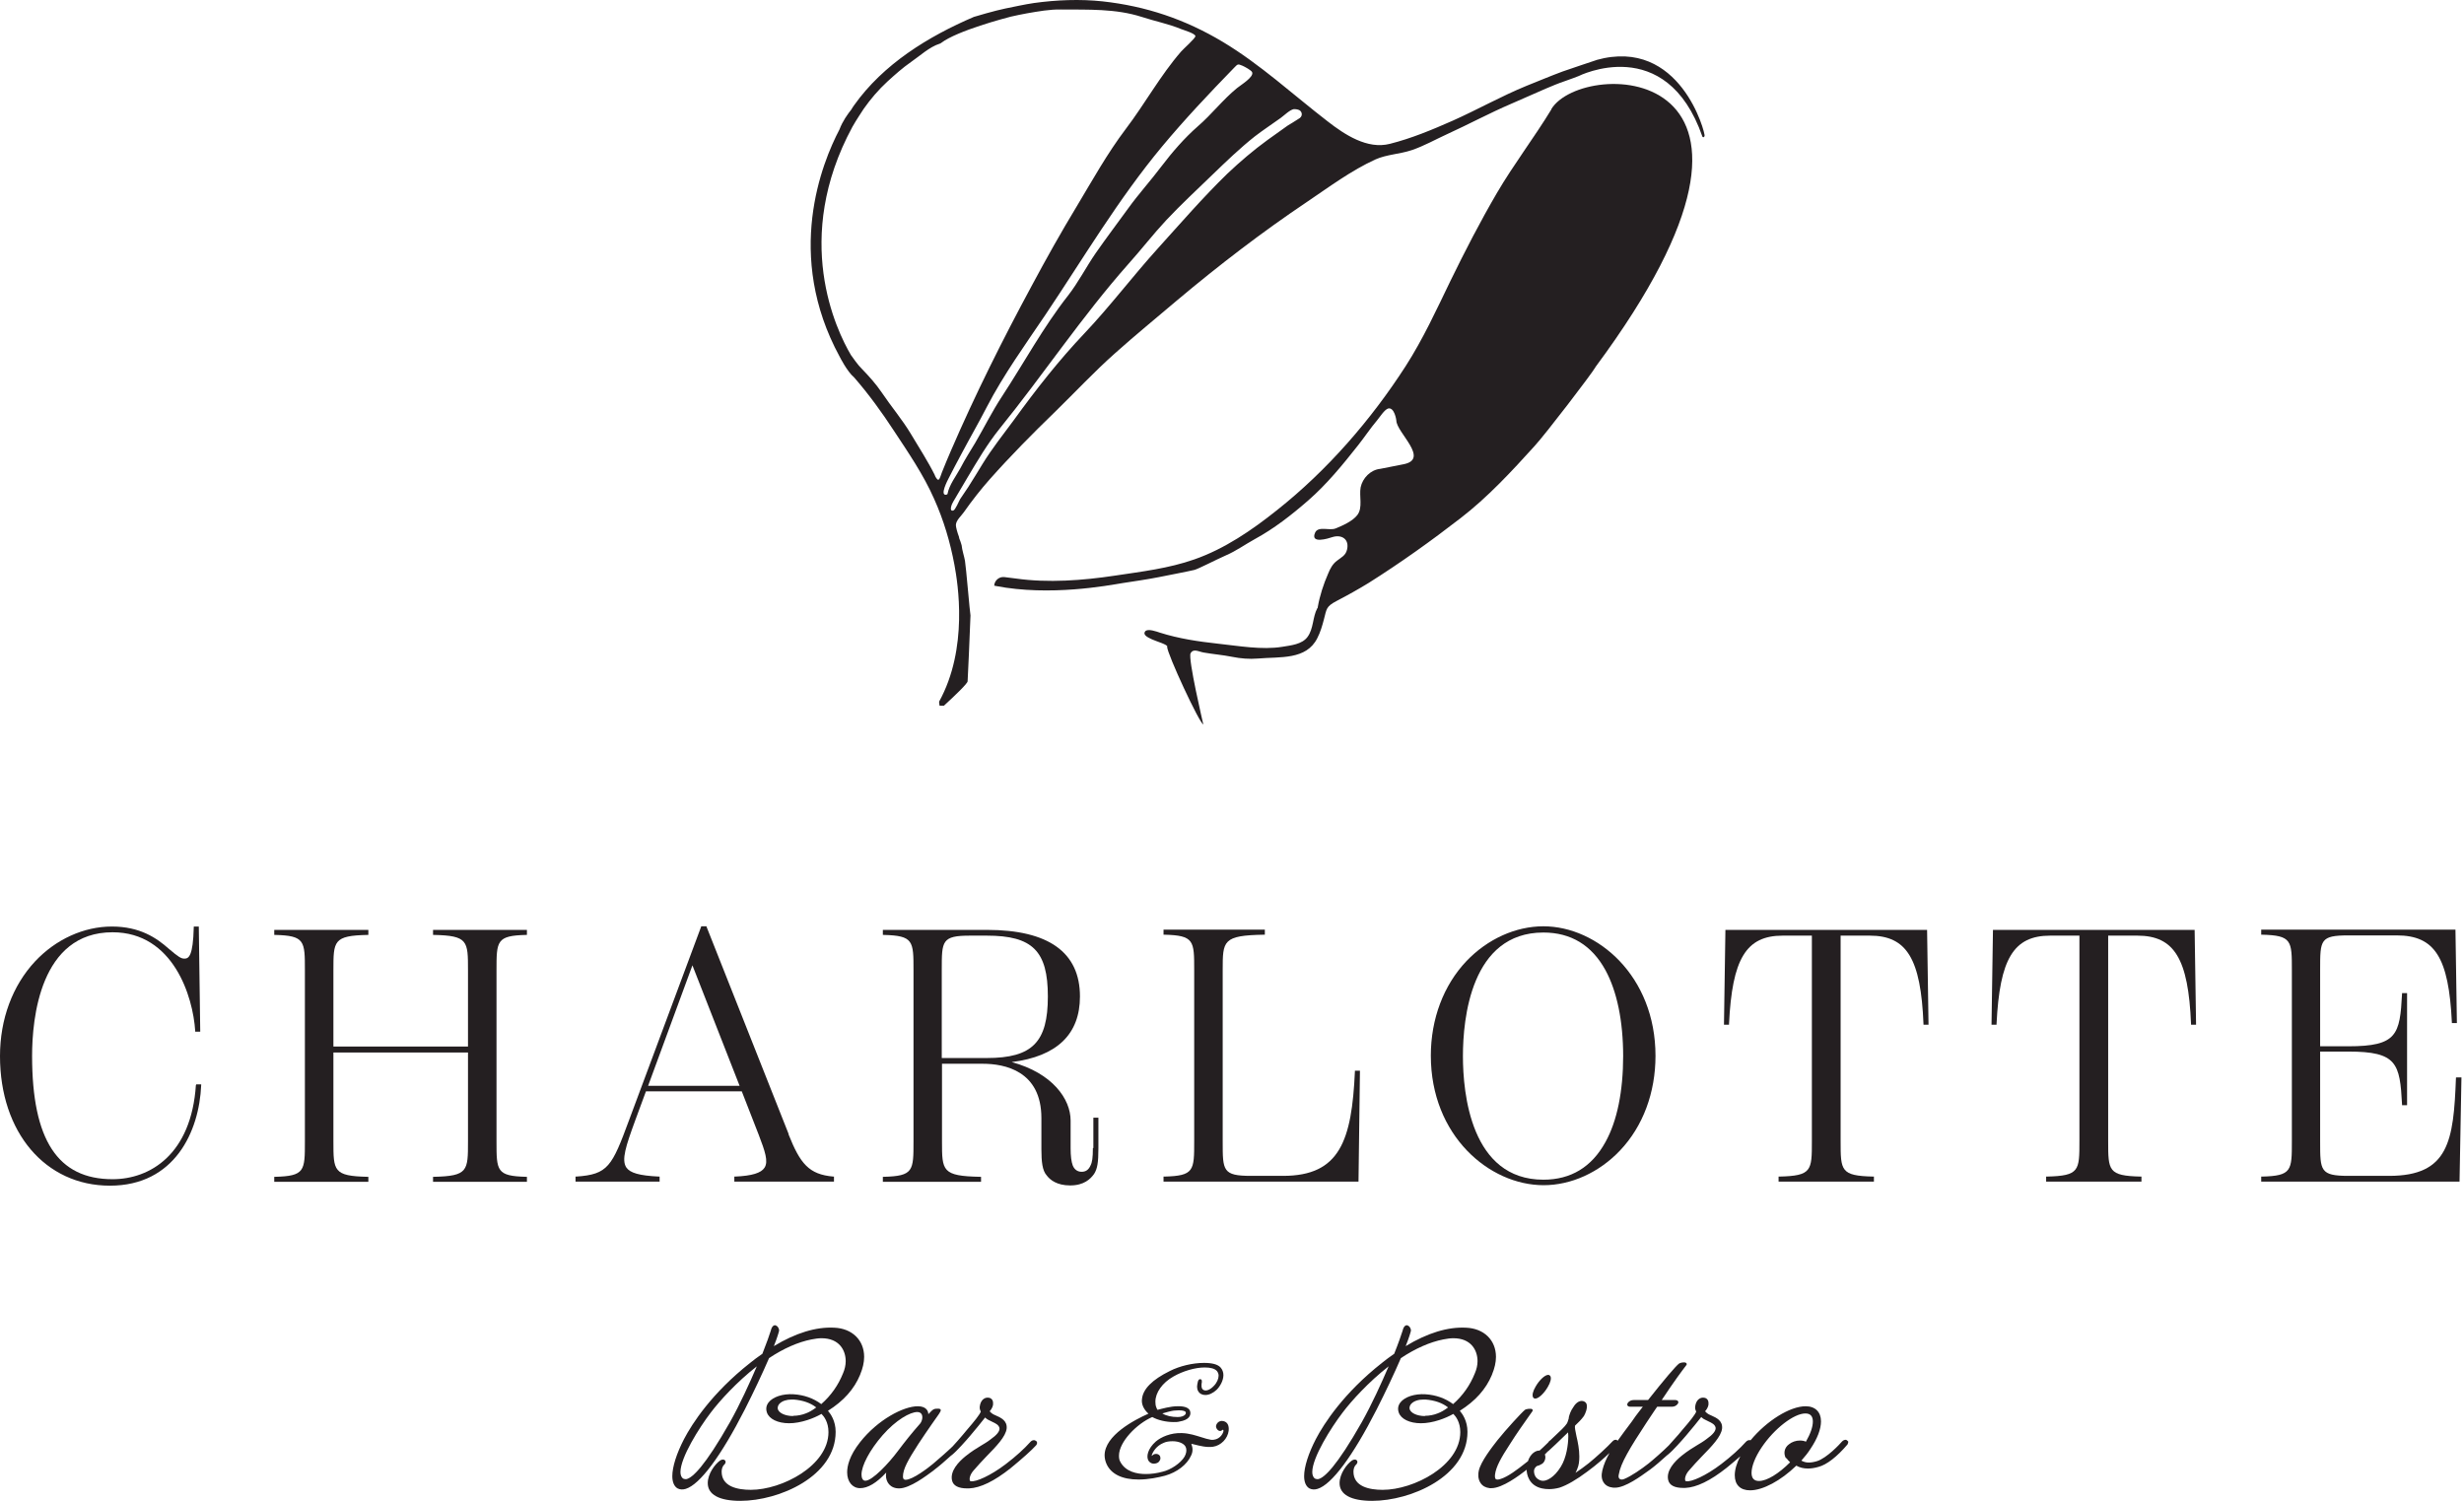
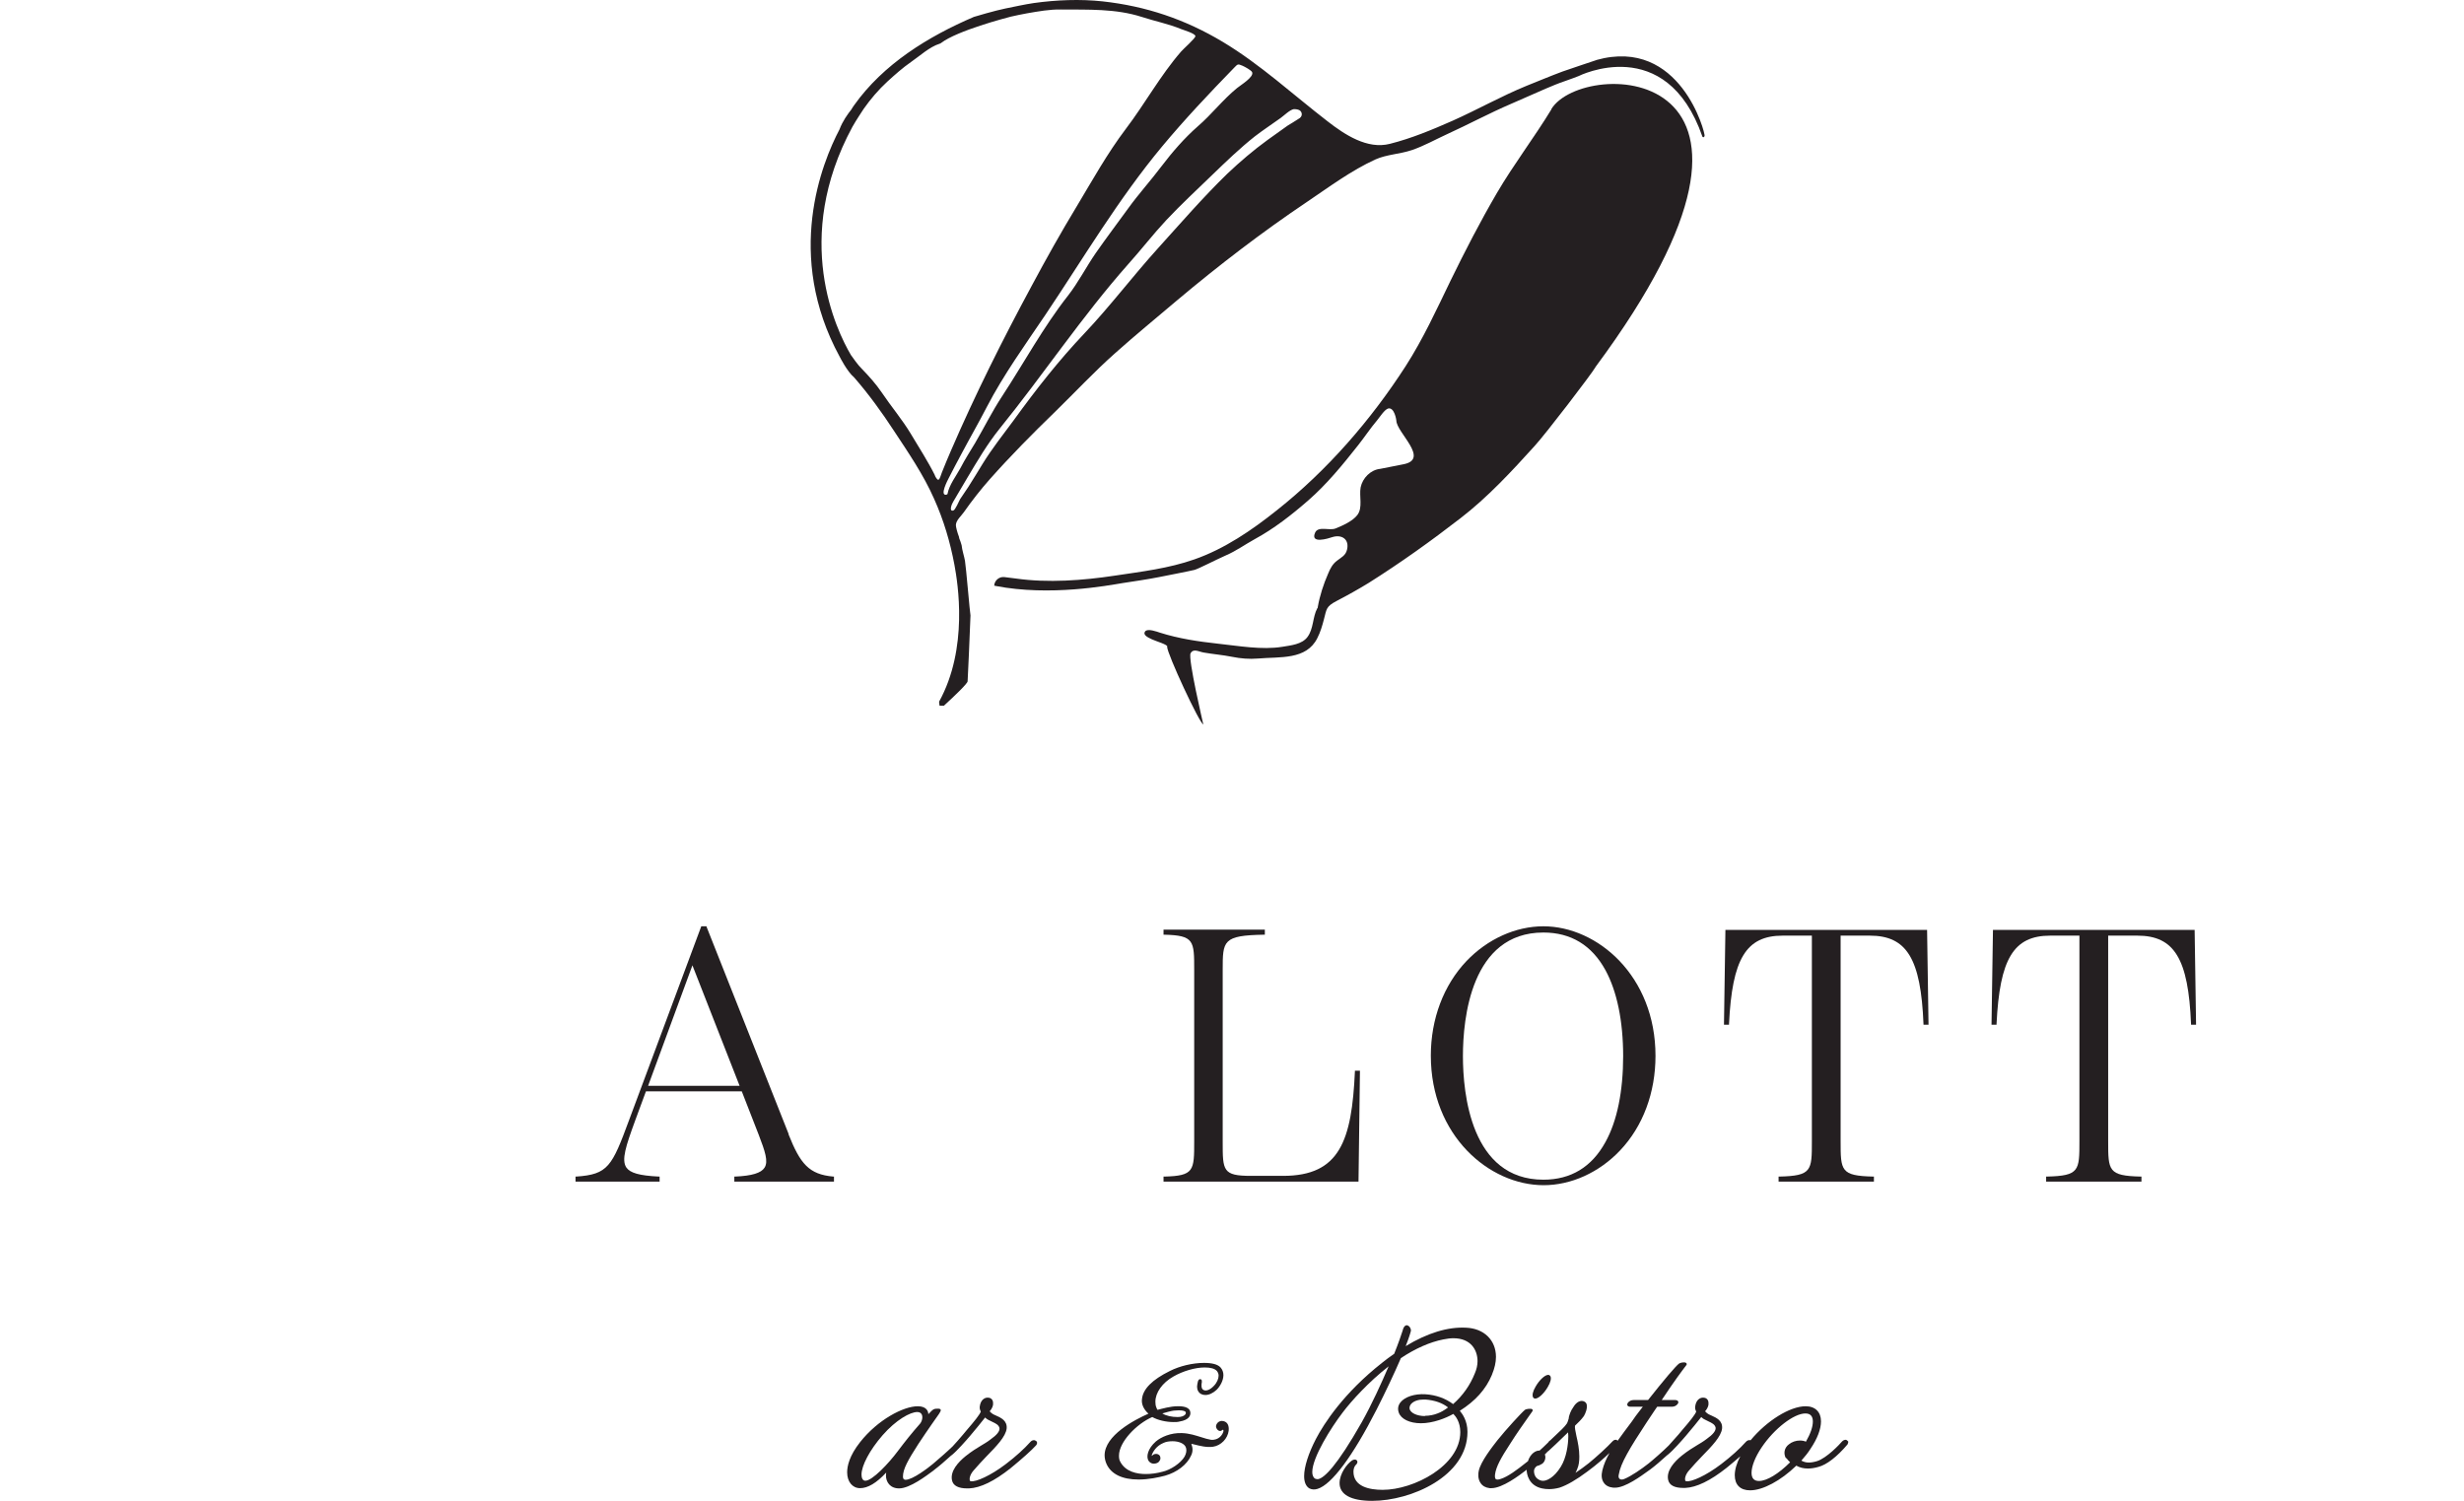
<svg xmlns="http://www.w3.org/2000/svg" width="197" height="120" viewBox="0 0 197 120" fill="none">
  <g id="Logo">
    <g id="Group">
-       <path id="Vector" d="M15.664 86.738C15.3 92.311 11.987 94.283 9 94.283C4.615 94.283 2.566 91.143 2.566 84.421C2.566 81.453 3.198 74.54 9 74.54C13.864 74.54 15.434 79.692 15.607 82.43V82.487H16.009L15.894 74.081H15.492V74.138C15.434 76.455 15.089 76.647 14.745 76.647C14.477 76.647 14.266 76.513 13.5 75.862C12.504 74.981 11.183 74.081 8.943 74.081C6.702 74.081 4.462 75.096 2.796 76.877C0.996 78.811 0 81.492 0 84.441C0 90.53 3.619 94.8 8.789 94.8C13.96 94.8 15.932 90.472 16.085 86.757V86.7H15.683V86.757L15.664 86.738Z" fill="#241F21" />
-       <path id="Vector_2" d="M34.622 74.751H34.679C37.417 74.809 37.417 75.23 37.417 77.585V83.675H26.656V77.585C26.656 75.23 26.656 74.809 29.394 74.751H29.451V74.349H21.926V74.751H21.983C24.377 74.809 24.377 75.23 24.377 77.585V91.258C24.377 93.613 24.377 94.034 21.983 94.092H21.926V94.494H29.451V94.092H29.394C26.656 94.034 26.656 93.613 26.656 91.258V84.153H37.417V91.258C37.417 93.613 37.417 94.034 34.679 94.092H34.622V94.494H42.128V94.092H42.071C39.696 94.034 39.696 93.613 39.696 91.258V77.585C39.696 75.23 39.696 74.809 42.071 74.751H42.128V74.349H34.622V74.751Z" fill="#241F21" />
      <path id="Vector_3" d="M63.058 90.683L56.49 74.1V74.062H56.068L50.304 89.534C48.926 93.269 48.619 93.9 46.073 94.073H46.015V94.475H52.736V94.073H52.679C51.109 93.996 50.381 93.785 50.075 93.345C49.673 92.732 50.036 91.641 50.783 89.592L51.645 87.256H59.305L60.664 90.741C61.162 92.043 61.449 92.866 61.124 93.364C60.856 93.785 60.128 94.015 58.768 94.073H58.711V94.475H66.677V94.073H66.62C64.666 93.9 63.977 93.039 63.039 90.683H63.058ZM59.132 86.815H51.817L55.36 77.183L59.132 86.815Z" fill="#241F21" />
-       <path id="Vector_4" d="M87.378 91.794C87.378 92.56 87.321 92.943 87.187 93.192C87.034 93.536 86.804 93.69 86.478 93.69C86.153 93.69 85.904 93.517 85.77 93.192C85.655 92.885 85.597 92.426 85.597 91.813V89.592C85.597 87.868 84.142 85.8 80.887 84.919C84.506 84.46 86.344 82.698 86.344 79.672C86.344 76.149 83.836 74.349 78.914 74.349H70.585V74.751H70.642C73.036 74.809 73.036 75.23 73.036 77.585V91.258C73.036 93.613 73.036 94.034 70.642 94.092H70.585V94.494H78.436V94.092H78.378C75.314 94.034 75.314 93.613 75.314 91.258V85.053H78.57C80.312 85.053 83.261 85.609 83.261 89.4V91.89C83.261 92.885 83.338 93.594 83.683 93.977C83.951 94.341 84.506 94.781 85.559 94.781C86.67 94.781 87.187 94.264 87.474 93.862C87.742 93.441 87.819 92.943 87.819 91.794V89.362H87.416V91.794H87.378ZM75.295 77.528C75.295 75.23 75.295 74.809 77.555 74.809H78.895C82.553 74.809 83.778 76.034 83.778 79.672C83.778 83.311 82.553 84.594 78.895 84.594H75.295V77.528Z" fill="#241F21" />
      <path id="Vector_5" d="M108.327 85.667C108.078 91.201 107.12 94.016 102.582 94.016H100.016C97.756 94.016 97.756 93.595 97.756 91.297V77.567C97.756 75.212 97.756 74.79 101.069 74.733H101.126V74.331H93.026V74.733H93.084C95.478 74.79 95.478 75.212 95.478 77.567V91.24C95.478 93.595 95.478 94.016 93.084 94.074H93.026V94.476H108.614L108.729 85.667V85.61H108.327V85.667Z" fill="#241F21" />
      <path id="Vector_6" d="M123.397 74.062C121.176 74.062 118.935 75.077 117.25 76.838C115.412 78.773 114.397 81.473 114.397 84.402C114.397 90.798 119.069 94.762 123.416 94.762C125.618 94.762 127.859 93.747 129.525 91.986C131.363 90.051 132.359 87.351 132.359 84.422C132.359 78.026 127.706 74.062 123.397 74.062ZM129.774 84.422C129.774 87.237 129.295 89.63 128.357 91.315C127.265 93.307 125.599 94.322 123.397 94.322C117.595 94.322 116.963 87.409 116.963 84.441C116.963 81.473 117.595 74.56 123.397 74.56C125.599 74.56 127.265 75.575 128.357 77.566C129.276 79.251 129.774 81.626 129.774 84.46V84.422Z" fill="#241F21" />
      <path id="Vector_7" d="M137.949 74.349L137.834 81.932H138.237V81.875C138.486 76.666 139.596 74.809 142.526 74.809H144.862V91.239C144.862 93.594 144.862 94.015 142.258 94.073H142.2V94.475H149.822V94.073H149.764C147.16 94.015 147.16 93.594 147.16 91.239V74.809H149.496C152.445 74.809 153.575 76.647 153.786 81.875V81.932H154.188L154.073 74.349H137.949Z" fill="#241F21" />
      <path id="Vector_8" d="M159.34 74.349L159.225 81.932H159.627V81.875C159.876 76.666 160.987 74.809 163.917 74.809H166.253V91.239C166.253 93.594 166.253 94.015 163.649 94.073H163.591V94.475H171.212V94.073H171.155C168.551 94.015 168.551 93.594 168.551 91.239V74.809H170.887C173.836 74.809 174.966 76.647 175.176 81.875V81.932H175.578L175.464 74.349H159.34Z" fill="#241F21" />
-       <path id="Vector_9" d="M196.355 86.165V86.222C196.164 91.201 195.8 94.016 191.013 94.016H187.757C185.498 94.016 185.498 93.595 185.498 91.297V84.078H187.757C191.645 84.078 191.874 85.016 192.047 88.31V88.367H192.449V79.406H192.047V79.463C191.874 82.718 191.664 83.656 187.757 83.656H185.498V77.51C185.498 75.154 185.498 74.79 187.757 74.79H191.626C194.67 74.79 195.781 76.552 196.03 81.742V81.799H196.432L196.317 74.331H180.787V74.733H180.845C183.238 74.79 183.238 75.212 183.238 77.567V91.24C183.238 93.595 183.238 94.016 180.845 94.074H180.787V94.476H196.643L196.796 86.146H196.394L196.355 86.165Z" fill="#241F21" />
    </g>
    <g id="Group_2">
-       <path id="Vector_10" d="M68.784 109.87C68.975 109.411 69.09 108.932 69.09 108.492C69.09 107.151 68.132 106.213 66.696 106.155C65.241 106.079 63.613 106.577 61.871 107.63C62.139 106.96 62.273 106.5 62.292 106.385C62.292 106.27 62.234 106.136 62.139 106.041C62.062 105.983 61.986 105.945 61.909 105.964C61.775 106.002 61.679 106.155 61.622 106.404C61.526 106.711 61.296 107.381 60.952 108.243C60.588 108.492 60.281 108.721 59.975 108.97C56.911 111.383 55.341 113.815 54.69 115.06C54.096 116.209 53.752 117.281 53.752 118.028C53.752 118.507 53.905 118.851 54.173 119.005C54.364 119.1 54.575 119.119 54.824 119.043C55.954 118.698 57.639 116.439 59.554 112.685C60.281 111.249 60.932 109.87 61.488 108.587C62.637 107.821 63.805 107.304 64.877 107.094C65.183 107.036 65.432 106.998 65.681 106.998C67.098 106.998 67.615 107.955 67.615 108.836C67.615 109.143 67.539 109.487 67.405 109.794C67.022 110.751 66.447 111.575 65.662 112.264C65.049 111.804 64.303 111.536 63.46 111.479C62.579 111.421 61.794 111.69 61.449 112.13C61.258 112.379 61.22 112.647 61.315 112.934C61.488 113.451 62.177 113.796 63.096 113.796C63.556 113.796 64.054 113.7 64.532 113.547C64.954 113.413 65.337 113.241 65.681 113.049C65.873 113.241 66.237 113.7 66.237 114.504C66.237 117.185 62.522 119.119 60.032 119.119C58.979 119.119 57.696 118.87 57.696 117.664C57.696 117.434 57.773 117.204 57.926 117.09C58.06 116.917 58.022 116.822 57.945 116.745C57.849 116.668 57.696 116.687 57.562 116.783C57.16 117.07 56.586 117.836 56.586 118.583C56.586 119.502 57.505 120 59.19 120C62.311 120 66.811 118.028 66.811 114.485C66.811 113.604 66.409 113.049 66.198 112.8C67.443 112.015 68.286 111.077 68.764 109.928L68.784 109.87ZM60.511 109.238C59.956 110.541 59.151 112.302 58.366 113.7C56.337 117.281 55.36 118.143 54.9 118.258C54.785 118.277 54.709 118.258 54.613 118.219C54.479 118.124 54.403 117.932 54.403 117.702C54.403 116.534 55.896 114.16 56.834 112.934C57.543 111.996 58.922 110.483 60.492 109.258L60.511 109.238ZM63.422 113.221C62.752 113.221 62.215 112.953 62.177 112.609C62.177 112.475 62.215 112.341 62.33 112.226C62.541 112.015 62.886 111.9 63.288 111.9C63.345 111.9 63.403 111.9 63.46 111.9C64.188 111.958 64.8 112.168 65.26 112.532C64.954 112.762 64.686 112.915 64.418 113.011C64.13 113.126 63.767 113.202 63.403 113.202L63.422 113.221Z" fill="#241F21" />
      <path id="Vector_11" d="M82.379 115.29C81.901 115.826 81.231 116.439 80.426 117.052C79.201 117.99 78.013 118.507 77.611 118.431C77.592 118.431 77.535 118.392 77.535 118.373C77.496 118.239 77.535 117.914 77.841 117.569C78.148 117.205 78.511 116.822 78.856 116.458C79.66 115.635 80.407 114.869 80.484 114.218C80.541 113.586 80.024 113.356 79.641 113.184C79.565 113.146 79.488 113.107 79.431 113.088C79.258 112.992 79.182 112.897 79.124 112.839C79.201 112.763 79.354 112.552 79.392 112.341C79.411 112.131 79.392 111.977 79.296 111.882C79.22 111.786 79.105 111.748 78.952 111.748C78.741 111.748 78.454 111.901 78.358 112.322C78.282 112.59 78.358 112.743 78.416 112.858C78.358 113.069 77.918 113.624 77.286 114.352L76.999 114.697C76.692 115.06 76.405 115.386 76.156 115.654C75.697 116.095 74.988 116.707 74.605 117.033C74.241 117.339 72.977 118.316 72.403 118.316C72.307 118.316 72.192 118.278 72.192 118.067C72.192 117.454 72.594 116.746 73.418 115.463C73.762 114.926 74.184 114.333 74.509 113.854C75.045 113.107 75.218 112.858 75.218 112.763C75.218 112.667 75.141 112.629 74.988 112.629C74.662 112.629 74.605 112.667 74.279 113.012L74.222 113.069C74.222 112.877 74.107 112.437 73.379 112.437C72.231 112.437 70.182 113.509 68.764 115.309C67.903 116.401 67.731 117.224 67.731 117.722C67.731 118.469 68.152 118.986 68.764 118.986C69.377 118.986 70.067 118.584 70.852 117.741C70.852 117.818 70.833 117.914 70.833 117.971C70.833 118.488 71.158 119.005 71.886 119.005C72.748 119.005 74.069 117.99 74.643 117.569L74.682 117.531C75.045 117.263 75.601 116.784 76.06 116.363C76.079 116.363 76.099 116.343 76.118 116.324C76.501 116.018 77.228 115.195 77.554 114.812C77.899 114.409 78.588 113.567 78.76 113.337C78.818 113.395 78.933 113.49 79.067 113.548C79.162 113.586 79.239 113.643 79.335 113.682C79.622 113.816 79.852 113.931 79.909 114.18C79.948 114.429 79.699 114.735 79.182 115.099C78.914 115.309 78.665 115.443 78.416 115.597C78.071 115.807 77.688 116.037 77.209 116.42C76.616 116.899 75.945 117.626 76.118 118.373C76.213 118.795 76.635 119.005 77.324 119.005C77.362 119.005 77.42 119.005 77.477 119.005C78.377 118.967 79.488 118.431 80.79 117.397C81.748 116.612 82.475 115.96 82.839 115.558C82.954 115.424 82.935 115.271 82.839 115.214C82.724 115.118 82.533 115.118 82.379 115.29ZM73.322 112.897C73.686 112.897 73.743 113.165 73.743 113.318C73.743 113.49 73.667 113.701 73.571 113.816C72.862 114.62 72.365 115.252 71.771 116.037C71.043 117.014 69.741 118.392 69.186 118.392C68.956 118.392 68.879 118.143 68.879 117.895C68.879 117.186 69.531 115.941 70.564 114.754C71.637 113.529 72.767 112.897 73.341 112.897H73.322Z" fill="#241F21" />
      <path id="Vector_12" d="M97.794 113.624C97.66 113.586 97.526 113.624 97.411 113.701C97.316 113.777 97.239 113.892 97.22 114.026C97.22 114.179 97.316 114.313 97.411 114.371C97.507 114.428 97.603 114.428 97.679 114.371C97.756 114.313 97.775 114.313 97.775 114.313C97.794 114.313 97.832 114.352 97.813 114.447C97.756 114.696 97.45 115.175 96.818 115.118C96.588 115.079 96.32 115.003 96.032 114.907C95.592 114.773 95.094 114.601 94.501 114.582C93.601 114.543 92.816 114.907 92.413 115.252C91.762 115.826 91.628 116.458 91.82 116.784C91.896 116.899 91.992 116.975 92.126 117.013C92.279 117.052 92.452 117.013 92.586 116.937C92.681 116.86 92.758 116.745 92.777 116.63C92.777 116.516 92.758 116.401 92.681 116.343C92.624 116.286 92.528 116.247 92.433 116.247C92.318 116.247 92.203 116.286 92.145 116.362C92.145 116.362 92.126 116.401 92.088 116.401C92.088 116.401 92.088 116.362 92.088 116.343C92.164 116.094 92.452 115.596 93.026 115.367C93.218 115.271 93.486 115.233 93.754 115.233C94.213 115.233 94.73 115.405 94.826 115.769C94.884 115.979 94.845 116.209 94.711 116.458C94.386 117.013 93.562 117.53 92.969 117.665C92.49 117.799 92.03 117.856 91.609 117.856C90.92 117.856 89.981 117.684 89.56 116.86C89.484 116.726 89.464 116.573 89.464 116.382C89.464 115.29 90.881 113.835 92.126 113.299C92.567 113.547 93.218 113.701 93.83 113.701C94.003 113.701 94.156 113.701 94.29 113.662C95.113 113.528 95.19 113.145 95.171 112.935C95.152 112.59 94.769 112.418 94.137 112.437C93.581 112.437 92.93 112.628 92.547 112.724C92.509 112.667 92.471 112.609 92.452 112.533C92.394 112.399 92.375 112.245 92.375 112.073C92.375 111.345 92.93 110.56 93.811 110.062C94.577 109.622 95.554 109.335 96.32 109.335C96.799 109.335 97.124 109.43 97.296 109.622C97.373 109.718 97.43 109.852 97.43 109.986C97.43 110.235 97.296 110.56 97.047 110.809C96.76 111.116 96.435 111.25 96.224 111.135C96.013 111.039 96.052 110.675 96.09 110.503C96.09 110.426 96.09 110.35 96.052 110.311C96.013 110.273 95.975 110.273 95.937 110.273C95.86 110.273 95.784 110.369 95.764 110.503C95.745 110.618 95.707 110.733 95.707 110.867C95.707 111.135 95.822 111.345 96.032 111.46C96.147 111.518 96.243 111.537 96.377 111.537C96.664 111.537 96.99 111.384 97.277 111.116C97.545 110.847 97.813 110.388 97.813 109.947C97.813 109.718 97.737 109.507 97.584 109.335C97.354 109.086 96.913 108.971 96.262 108.971C95.362 108.971 94.309 109.22 93.524 109.622C92.126 110.311 91.379 111.058 91.303 111.862C91.245 112.264 91.437 112.686 91.82 113.03C90.69 113.528 88.315 114.773 88.315 116.362C88.315 116.592 88.373 116.841 88.469 117.052C88.832 117.856 89.713 118.296 91.035 118.296C91.839 118.296 92.624 118.124 93.141 117.99C94.099 117.722 94.903 117.109 95.228 116.382C95.305 116.228 95.343 116.075 95.343 115.903C95.343 115.75 95.305 115.596 95.247 115.443C95.324 115.443 95.42 115.482 95.516 115.501C95.918 115.596 96.473 115.75 96.99 115.673C97.622 115.577 98.158 115.022 98.235 114.39C98.273 113.969 98.139 113.701 97.813 113.624H97.794ZM92.93 113.011C93.237 112.916 93.601 112.82 93.869 112.782H93.907C94.022 112.782 94.137 112.762 94.252 112.762C94.577 112.762 94.788 112.82 94.807 112.935C94.807 112.992 94.807 113.069 94.749 113.107C94.654 113.222 94.443 113.299 94.156 113.299C93.677 113.299 93.237 113.203 92.93 113.011Z" fill="#241F21" />
      <path id="Vector_13" d="M119.299 109.871C119.49 109.411 119.605 108.932 119.605 108.492C119.605 107.151 118.648 106.213 117.211 106.156C115.756 106.079 114.128 106.577 112.386 107.63C112.654 106.96 112.788 106.5 112.807 106.385C112.807 106.27 112.75 106.136 112.654 106.041C112.577 105.983 112.501 105.945 112.424 105.964C112.29 106.002 112.194 106.156 112.137 106.405C112.041 106.711 111.811 107.381 111.467 108.243C111.103 108.492 110.796 108.722 110.49 108.97C107.426 111.383 105.856 113.815 105.205 115.06C104.611 116.209 104.267 117.281 104.267 118.028C104.267 118.507 104.42 118.851 104.688 119.005C104.879 119.1 105.09 119.12 105.339 119.043C106.469 118.698 108.154 116.439 110.069 112.685C110.796 111.249 111.448 109.871 112.003 108.588C113.152 107.822 114.32 107.305 115.392 107.094C115.699 107.036 115.948 106.998 116.197 106.998C117.614 106.998 118.131 107.956 118.131 108.836C118.131 109.143 118.054 109.488 117.92 109.794C117.537 110.751 116.962 111.575 116.177 112.264C115.565 111.805 114.818 111.536 113.975 111.479C113.094 111.422 112.309 111.69 111.965 112.13C111.773 112.379 111.735 112.647 111.83 112.934C112.003 113.451 112.692 113.796 113.611 113.796C114.071 113.796 114.569 113.7 115.048 113.547C115.469 113.413 115.852 113.241 116.197 113.049C116.388 113.241 116.752 113.7 116.752 114.505C116.752 117.185 113.037 119.12 110.548 119.12C109.494 119.12 108.211 118.871 108.211 117.664C108.211 117.434 108.288 117.205 108.441 117.09C108.575 116.917 108.537 116.822 108.46 116.745C108.365 116.668 108.211 116.688 108.077 116.783C107.675 117.071 107.101 117.837 107.101 118.583C107.101 119.503 108.02 120 109.705 120C112.826 120 117.326 118.028 117.326 114.485C117.326 113.605 116.924 113.049 116.714 112.8C117.958 112.015 118.801 111.077 119.28 109.928L119.299 109.871ZM111.026 109.239C110.471 110.541 109.667 112.302 108.882 113.7C106.852 117.281 105.875 118.143 105.416 118.258C105.301 118.277 105.224 118.258 105.128 118.22C104.994 118.124 104.918 117.932 104.918 117.702C104.918 116.534 106.411 114.16 107.35 112.934C108.058 111.996 109.437 110.483 111.007 109.258L111.026 109.239ZM113.937 113.222C113.267 113.222 112.731 112.954 112.692 112.609C112.692 112.475 112.731 112.341 112.845 112.226C113.056 112.015 113.401 111.9 113.803 111.9C113.86 111.9 113.918 111.9 113.975 111.9C114.703 111.958 115.316 112.168 115.775 112.532C115.469 112.762 115.201 112.915 114.933 113.011C114.645 113.126 114.282 113.202 113.918 113.202L113.937 113.222Z" fill="#241F21" />
      <path id="Vector_14" d="M122.746 111.824C123.014 111.824 123.454 111.403 123.742 110.905C123.971 110.522 124.048 110.196 123.952 110.024C123.914 109.966 123.857 109.928 123.78 109.928C123.512 109.928 123.071 110.349 122.784 110.847C122.554 111.23 122.478 111.556 122.574 111.728C122.612 111.786 122.669 111.824 122.746 111.824Z" fill="#241F21" />
      <path id="Vector_15" d="M147.774 115.271C147.774 115.271 147.678 115.137 147.582 115.118C147.467 115.118 147.372 115.156 147.276 115.252C147.065 115.501 146.05 116.574 145.284 116.822C145.035 116.899 144.806 116.937 144.614 116.937C144.365 116.937 144.212 116.88 144.021 116.784C144.308 116.459 144.557 116.152 144.748 115.846C145.304 115.022 145.591 114.256 145.591 113.644C145.591 112.897 145.131 112.437 144.365 112.437C143.101 112.437 141.244 113.605 139.961 115.156C139.846 115.118 139.693 115.156 139.578 115.291C139.099 115.827 138.429 116.439 137.625 117.052C136.399 117.991 135.212 118.508 134.81 118.431C134.791 118.431 134.733 118.393 134.733 118.374C134.695 118.239 134.733 117.914 135.04 117.569C135.346 117.205 135.71 116.822 136.055 116.459C136.859 115.635 137.606 114.869 137.682 114.218C137.74 113.586 137.223 113.356 136.84 113.184C136.763 113.146 136.686 113.108 136.629 113.088C136.457 112.993 136.38 112.897 136.323 112.839C136.399 112.763 136.552 112.552 136.591 112.342C136.61 112.131 136.591 111.978 136.495 111.882C136.418 111.786 136.303 111.748 136.15 111.748C135.94 111.748 135.652 111.901 135.557 112.322C135.48 112.591 135.557 112.744 135.614 112.859C135.557 113.069 135.116 113.625 134.484 114.352L134.197 114.697C133.91 115.022 133.642 115.329 133.412 115.578C132.952 116.037 132.186 116.708 131.803 117.014C131.248 117.454 130.406 118.029 129.889 118.239C129.735 118.316 129.563 118.316 129.486 118.239C129.391 118.163 129.391 118.01 129.429 117.876C129.563 117.014 130.31 115.769 131.631 113.759C131.765 113.567 131.88 113.376 132.014 113.184C132.186 112.935 132.34 112.686 132.493 112.476H133.661C133.852 112.476 134.025 112.399 134.12 112.265C134.178 112.208 134.197 112.131 134.178 112.073C134.14 111.939 133.967 111.939 133.891 111.939H132.857C133.833 110.465 134.446 109.642 134.829 109.144C134.867 109.086 134.867 109.048 134.848 109.029C134.848 109.01 134.81 108.971 134.772 108.952C134.638 108.895 134.331 108.952 134.235 109.029C133.967 109.239 133.048 110.312 131.765 111.939H130.616C130.406 111.939 130.252 112.035 130.176 112.131C130.118 112.188 130.099 112.265 130.099 112.303C130.099 112.342 130.118 112.476 130.367 112.476H131.344C131.21 112.648 131.095 112.801 130.961 112.973C130.827 113.146 130.712 113.299 130.597 113.471L130.463 113.663C130.023 114.256 129.64 114.754 129.333 115.195C129.295 115.156 129.257 115.118 129.199 115.118C129.142 115.118 129.027 115.118 128.912 115.252C128.529 115.674 127.61 116.516 127.016 116.995C126.729 117.225 126.308 117.531 125.963 117.761C126.02 117.646 126.078 117.531 126.116 117.416C126.231 117.148 126.269 116.822 126.269 116.459C126.269 115.884 126.154 115.31 126.04 114.831C125.963 114.448 125.886 114.122 125.925 113.988C126.193 113.739 126.423 113.51 126.633 113.222C126.748 113.031 126.92 112.629 126.863 112.322C126.844 112.208 126.786 112.131 126.691 112.073C126.365 111.882 126.001 112.15 125.81 112.476C125.561 112.82 125.484 113.108 125.427 113.318V113.395C125.369 113.567 125.35 113.682 125.274 113.816C125.12 114.065 124.699 114.448 124.354 114.773C124.22 114.908 124.086 115.022 123.991 115.118C123.971 115.137 123.952 115.156 123.933 115.176C123.895 115.176 123.857 115.214 123.837 115.252C123.818 115.291 123.78 115.329 123.742 115.367C123.493 115.616 123.263 115.827 123.091 115.98C122.784 115.961 122.363 116.229 122.171 116.803C122.171 116.803 122.171 116.803 122.171 116.822C122.076 116.899 121.999 116.957 121.922 117.014C121.348 117.474 120.563 118.067 120.008 118.239C119.797 118.316 119.663 118.316 119.586 118.259C119.529 118.201 119.51 118.086 119.529 117.895C119.605 117.282 120.008 116.554 120.735 115.444C121.252 114.62 121.827 113.816 122.191 113.299C122.344 113.088 122.44 112.935 122.516 112.839C122.574 112.763 122.516 112.705 122.516 112.686C122.42 112.591 122.018 112.648 121.922 112.725C121.693 112.897 120.391 114.314 119.72 115.156C119.318 115.674 118.38 116.861 118.227 117.608C118.188 117.78 118.131 118.239 118.38 118.584C118.533 118.814 118.782 118.948 119.108 118.986C119.146 118.986 119.203 118.986 119.242 118.986C120.122 118.986 121.463 117.971 122.037 117.531C122.037 117.531 122.057 117.512 122.057 117.493C122.057 117.876 122.229 118.776 123.282 119.005C123.454 119.044 123.646 119.063 123.857 119.063C124.105 119.063 124.393 119.025 124.68 118.948C125.274 118.757 126.059 118.297 126.901 117.665C127.686 117.091 128.28 116.554 128.682 116.171C128.414 116.65 128.223 117.091 128.108 117.569C128.012 117.971 128.05 118.297 128.223 118.546C128.376 118.776 128.625 118.91 128.989 118.948C129.027 118.948 129.065 118.948 129.123 118.948C129.946 118.948 131.191 118.029 131.803 117.588L131.937 117.493C132.301 117.225 132.837 116.765 133.297 116.344C133.316 116.344 133.355 116.305 133.374 116.286C133.757 115.98 134.484 115.156 134.81 114.773C135.155 114.371 135.844 113.529 136.016 113.299C136.074 113.356 136.189 113.452 136.323 113.51C136.418 113.548 136.495 113.605 136.591 113.644C136.878 113.778 137.108 113.893 137.165 114.142C137.203 114.391 136.955 114.697 136.438 115.061C136.169 115.271 135.92 115.405 135.672 115.559C135.327 115.769 134.944 115.999 134.465 116.382C133.872 116.861 133.201 117.588 133.374 118.335C133.469 118.757 133.891 118.967 134.58 118.967C134.618 118.967 134.676 118.967 134.733 118.967C135.633 118.929 136.744 118.393 138.046 117.359C138.448 117.033 138.831 116.708 139.138 116.439C138.85 116.976 138.697 117.512 138.697 117.952C138.697 118.718 139.138 119.159 139.923 119.159C140.938 119.159 142.374 118.393 143.618 117.186C143.887 117.339 144.193 117.416 144.538 117.416C144.787 117.416 145.074 117.378 145.399 117.282C146.05 117.11 146.874 116.478 147.716 115.482C147.716 115.482 147.793 115.291 147.774 115.214V115.271ZM142.833 116.574C142.891 116.688 143.006 116.803 143.121 116.918C142.201 117.837 141.263 118.412 140.631 118.412C140.248 118.412 140.038 118.201 140.038 117.761C140.038 117.244 140.325 116.497 140.842 115.731C141.857 114.218 143.427 113.012 144.346 113.012C144.844 113.012 144.94 113.356 144.94 113.663C144.94 114.084 144.748 114.639 144.384 115.271C144.27 115.214 144.097 115.176 143.906 115.176C143.58 115.176 143.255 115.291 143.025 115.482C142.661 115.75 142.565 116.21 142.795 116.612L142.833 116.574ZM122.669 117.474C122.765 117.282 122.842 117.225 122.957 117.186H122.995C122.995 117.186 123.186 117.11 123.301 117.033C123.493 116.899 123.627 116.574 123.512 116.286C123.55 116.248 123.608 116.21 123.646 116.152C123.646 116.152 123.684 116.114 123.703 116.095C123.742 116.056 123.78 116.018 123.818 115.999C124.048 115.788 124.24 115.597 124.374 115.482C124.642 115.233 125.159 114.735 125.369 114.525C125.369 114.601 125.388 114.716 125.388 114.812C125.388 115.501 125.235 116.554 124.795 117.263C124.259 118.144 123.627 118.45 123.282 118.393C122.976 118.335 122.823 118.163 122.746 118.029C122.631 117.818 122.631 117.588 122.669 117.474Z" fill="#241F21" />
    </g>
    <g id="Group_3">
      <path id="Vector_16" d="M124.048 8.724C122.65 11.022 121.041 13.11 119.682 15.427C118.341 17.724 117.135 20.061 115.967 22.454C114.856 24.752 113.765 27.127 112.386 29.271C109.609 33.58 106.124 37.601 102.084 40.799C100.092 42.389 97.909 43.882 95.496 44.725C93.428 45.452 91.284 45.701 89.12 46.027C86.573 46.41 83.796 46.62 81.23 46.257C80.924 46.218 80.618 46.18 80.311 46.142C79.89 46.084 79.507 46.41 79.488 46.831C79.526 46.831 79.564 46.831 79.603 46.85C83.95 47.693 88.584 46.812 89.752 46.62C90.728 46.467 91.705 46.333 92.662 46.142C93.045 46.065 95.114 45.663 95.496 45.567C95.841 45.472 97.162 44.782 98.024 44.399C98.828 44.054 99.537 43.538 100.303 43.116C101.854 42.274 103.252 41.182 104.592 40.014C106.086 38.712 107.35 37.161 108.575 35.61C109.092 34.959 109.571 34.231 110.107 33.599C110.299 33.369 110.701 32.737 110.988 32.661C111.486 32.546 111.639 33.58 111.639 33.618C111.639 34.576 114.358 36.72 112.194 37.123C112.156 37.123 110.394 37.486 110.356 37.486C109.571 37.563 108.939 38.233 108.786 38.961C108.652 39.669 108.977 40.589 108.518 41.182C108.154 41.661 107.35 42.025 106.775 42.255C106.277 42.446 105.397 42.044 105.148 42.58C104.726 43.518 106.182 43.059 106.526 42.944C107.254 42.714 107.905 43.097 107.694 43.959C107.58 44.418 107.254 44.552 106.909 44.821C106.545 45.089 106.354 45.452 106.182 45.874C105.818 46.697 105.511 47.655 105.358 48.535C105.358 48.574 105.358 48.612 105.32 48.631C104.937 49.34 105.033 50.259 104.535 50.929C104.094 51.523 103.214 51.599 102.524 51.714C100.897 51.982 99.001 51.638 97.373 51.465C95.803 51.293 94.252 51.063 92.739 50.584C92.509 50.508 91.743 50.221 91.552 50.489C91.322 50.814 91.935 51.025 92.107 51.121C92.375 51.255 93.448 51.561 93.314 51.714C93.314 52.27 95.899 57.842 96.205 57.919C96.205 57.899 94.96 52.633 95.19 52.231C95.42 51.829 95.803 52.097 96.243 52.174C97.009 52.308 97.756 52.365 98.522 52.518C99.192 52.653 99.882 52.71 100.571 52.653C102.333 52.499 104.439 52.786 105.32 51.025C105.569 50.546 105.722 50.01 105.856 49.493C106.067 48.708 106.009 48.497 106.852 48.057C107.733 47.597 108.594 47.118 109.437 46.601C111.984 44.993 114.397 43.269 116.771 41.431C118.935 39.765 120.869 37.678 122.688 35.667C123.569 34.71 127.246 29.903 127.552 29.367C127.552 29.367 127.552 29.348 127.571 29.329C145.705 4.875 126.575 4.569 124.029 8.724H124.048Z" fill="#241F21" />
      <path id="Vector_17" d="M127.686 4.799C127.686 4.799 127.667 4.799 127.647 4.799C127.322 4.914 125.503 5.508 124.928 5.718C123.952 6.082 122.994 6.484 122.037 6.867C120.026 7.691 118.13 8.763 116.158 9.644C114.511 10.371 112.864 11.061 111.122 11.501C109.322 11.961 107.522 10.774 106.143 9.701C103.386 7.576 100.762 5.144 97.756 3.344C94.749 1.544 91.628 0.491 88.143 0.108C86.343 -0.084 84.466 -0.007 82.666 0.242C81.9 0.356 81.134 0.529 80.368 0.682C79.602 0.835 77.898 1.333 77.86 1.352C74.202 2.922 70.621 5.125 68.285 8.418C68.209 8.533 68.132 8.629 68.075 8.744C67.787 9.108 67.366 9.682 67.117 10.352C65.719 13.014 62.713 20.406 67.136 28.525C67.136 28.525 67.73 29.712 68.285 30.172C69.453 31.512 70.507 32.967 71.483 34.461C72.632 36.204 73.838 37.965 74.681 39.88C75.447 41.584 75.964 43.327 76.309 45.165C76.577 46.621 77.439 51.829 75.083 56.1C75.083 56.215 75.102 56.31 75.121 56.425C75.198 56.425 75.447 56.425 75.466 56.425C76.366 55.602 77.362 54.644 77.362 54.472C77.381 54.108 77.534 50.968 77.592 49.206C77.553 49.11 77.228 45.242 77.151 44.84C77.094 44.495 76.921 43.997 76.883 43.595C76.826 43.404 76.768 43.212 76.692 43.04C76.692 43.002 76.672 42.963 76.672 42.925C76.538 42.58 76.424 42.14 76.424 41.987C76.424 41.604 76.883 41.221 77.075 40.934C77.707 40.033 78.396 39.153 79.124 38.329C80.79 36.453 82.551 34.672 84.351 32.929C85.96 31.359 87.492 29.712 89.177 28.218C90.785 26.782 92.471 25.404 94.117 24.006C97.469 21.191 100.915 18.548 104.535 16.116C106.296 14.929 108.039 13.627 109.973 12.746C110.873 12.344 111.926 12.325 112.884 11.999C113.841 11.674 114.76 11.157 115.679 10.735C117.403 9.95 119.069 9.05 120.811 8.303C121.75 7.901 122.669 7.48 123.607 7.078C124.105 6.867 124.603 6.657 125.12 6.484C125.426 6.388 126.211 6.082 126.211 6.082C126.211 6.082 133.201 2.559 136.111 10.927C136.111 10.927 136.207 11.061 136.284 10.869C136.36 10.678 134.35 2.922 127.628 4.799H127.686ZM74.758 38.023C74.183 36.874 73.475 35.782 72.824 34.691C72.134 33.542 71.253 32.508 70.507 31.397C70.028 30.689 69.472 30.076 68.898 29.482C68.821 29.406 68.745 29.31 68.668 29.233C68.534 29.061 68.323 28.812 68.036 28.391C66.849 26.38 63.326 19.065 68.151 10.142C68.496 9.529 68.898 8.954 69.051 8.706C69.606 7.92 70.219 7.193 70.947 6.522C71.56 5.967 72.153 5.431 72.843 4.952C73.513 4.493 74.317 3.746 75.121 3.497C75.16 3.497 75.198 3.459 75.236 3.439C76.538 2.444 80.445 1.429 80.809 1.333C81.249 1.237 81.671 1.142 82.111 1.065C83.011 0.912 83.93 0.739 84.849 0.759C87.013 0.778 89.196 0.682 91.283 1.352C92.337 1.697 93.428 1.908 94.443 2.329C94.634 2.405 95.554 2.674 95.573 2.884C95.592 3.057 94.577 3.937 94.424 4.129C92.777 6.025 91.532 8.303 90.019 10.295C88.526 12.267 87.339 14.412 86.075 16.518C84.811 18.606 83.643 20.693 82.494 22.837C80.158 27.165 77.975 31.531 76.022 36.05C75.772 36.625 75.543 37.18 75.313 37.755C75.102 38.329 75.064 38.636 74.739 38.023H74.758ZM75.677 39.555C75.083 39.67 75.792 38.348 75.849 38.233C76.175 37.582 76.519 36.95 76.864 36.299C77.534 35.035 78.243 33.81 78.894 32.546C80.234 29.961 81.977 27.548 83.605 25.135C86.649 20.597 89.407 15.925 92.911 11.712C94.73 9.529 96.683 7.461 98.656 5.431C98.962 5.125 98.943 5.086 99.345 5.259C99.517 5.335 100.054 5.622 100.111 5.776C100.264 6.159 99.211 6.791 98.905 7.04C97.756 7.978 96.875 9.146 95.764 10.103C94.692 11.042 93.734 12.152 92.873 13.282C92.011 14.431 91.034 15.503 90.192 16.672C89.33 17.859 88.449 19.027 87.607 20.233C86.841 21.344 86.209 22.589 85.385 23.642C83.413 26.15 81.862 29.023 80.119 31.684C79.334 32.872 78.702 34.155 77.975 35.399C77.573 36.07 77.151 36.721 76.787 37.429C76.443 38.061 75.887 38.77 75.753 39.497C75.753 39.516 75.715 39.536 75.677 39.536V39.555ZM103.96 9.414C103.596 9.663 103.06 9.969 102.945 10.046C102.409 10.429 101.873 10.812 101.337 11.195C100.207 12.018 99.154 12.918 98.139 13.876C96.186 15.771 94.366 17.878 92.547 19.889C90.556 22.091 88.756 24.484 86.707 26.648C84.639 28.831 82.839 31.129 81.077 33.561C80.215 34.729 79.315 35.859 78.549 37.104C78.166 37.716 77.802 38.348 77.4 38.961C77.19 39.287 76.979 39.574 76.768 39.899C76.672 40.053 76.385 40.78 76.213 40.819C75.849 40.914 76.098 40.282 76.213 40.11C76.596 39.478 76.96 38.827 77.343 38.195C78.128 36.874 78.951 35.476 79.909 34.289C83.413 29.961 86.496 25.308 90.192 21.133C91.226 19.984 92.183 18.74 93.237 17.61C94.424 16.346 95.688 15.178 96.913 13.991C98.005 12.938 99.135 11.846 100.322 10.908C100.992 10.391 101.7 9.931 102.39 9.433C102.658 9.242 103.117 8.782 103.443 8.725C103.52 8.725 103.673 8.725 103.826 8.782C104.113 8.878 104.171 9.261 103.922 9.433L103.96 9.414Z" fill="#241F21" />
    </g>
  </g>
</svg>